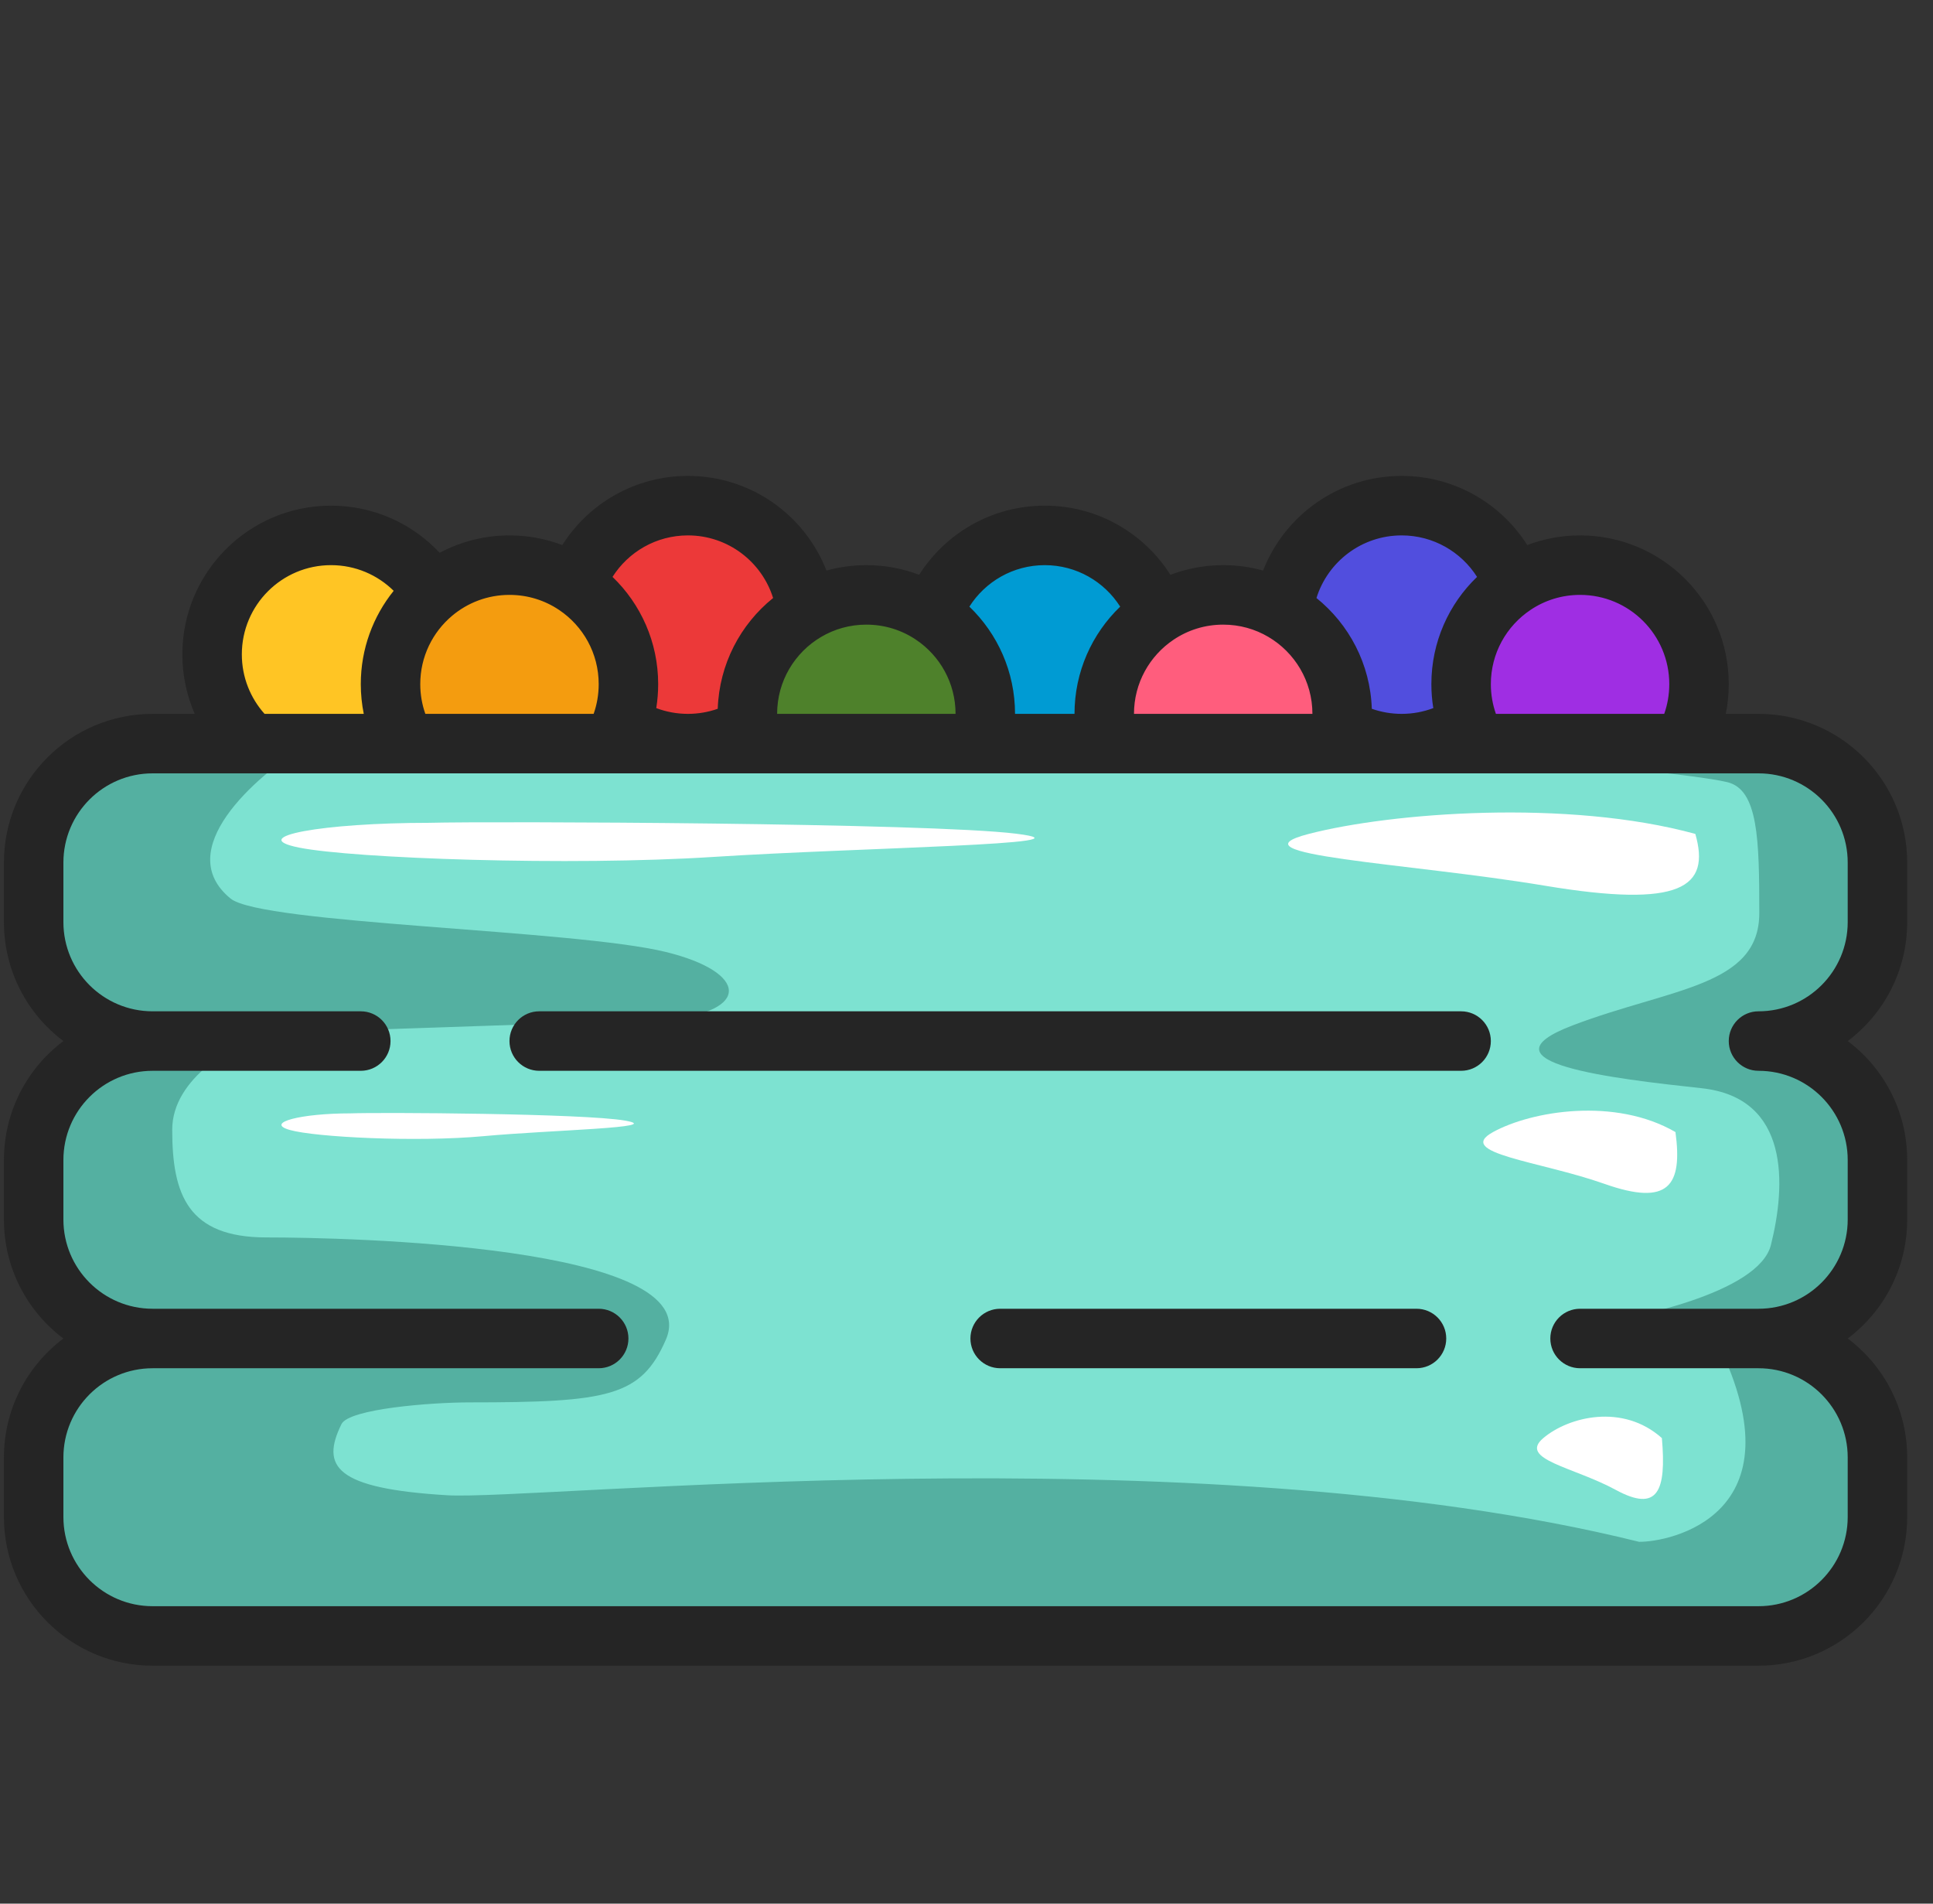
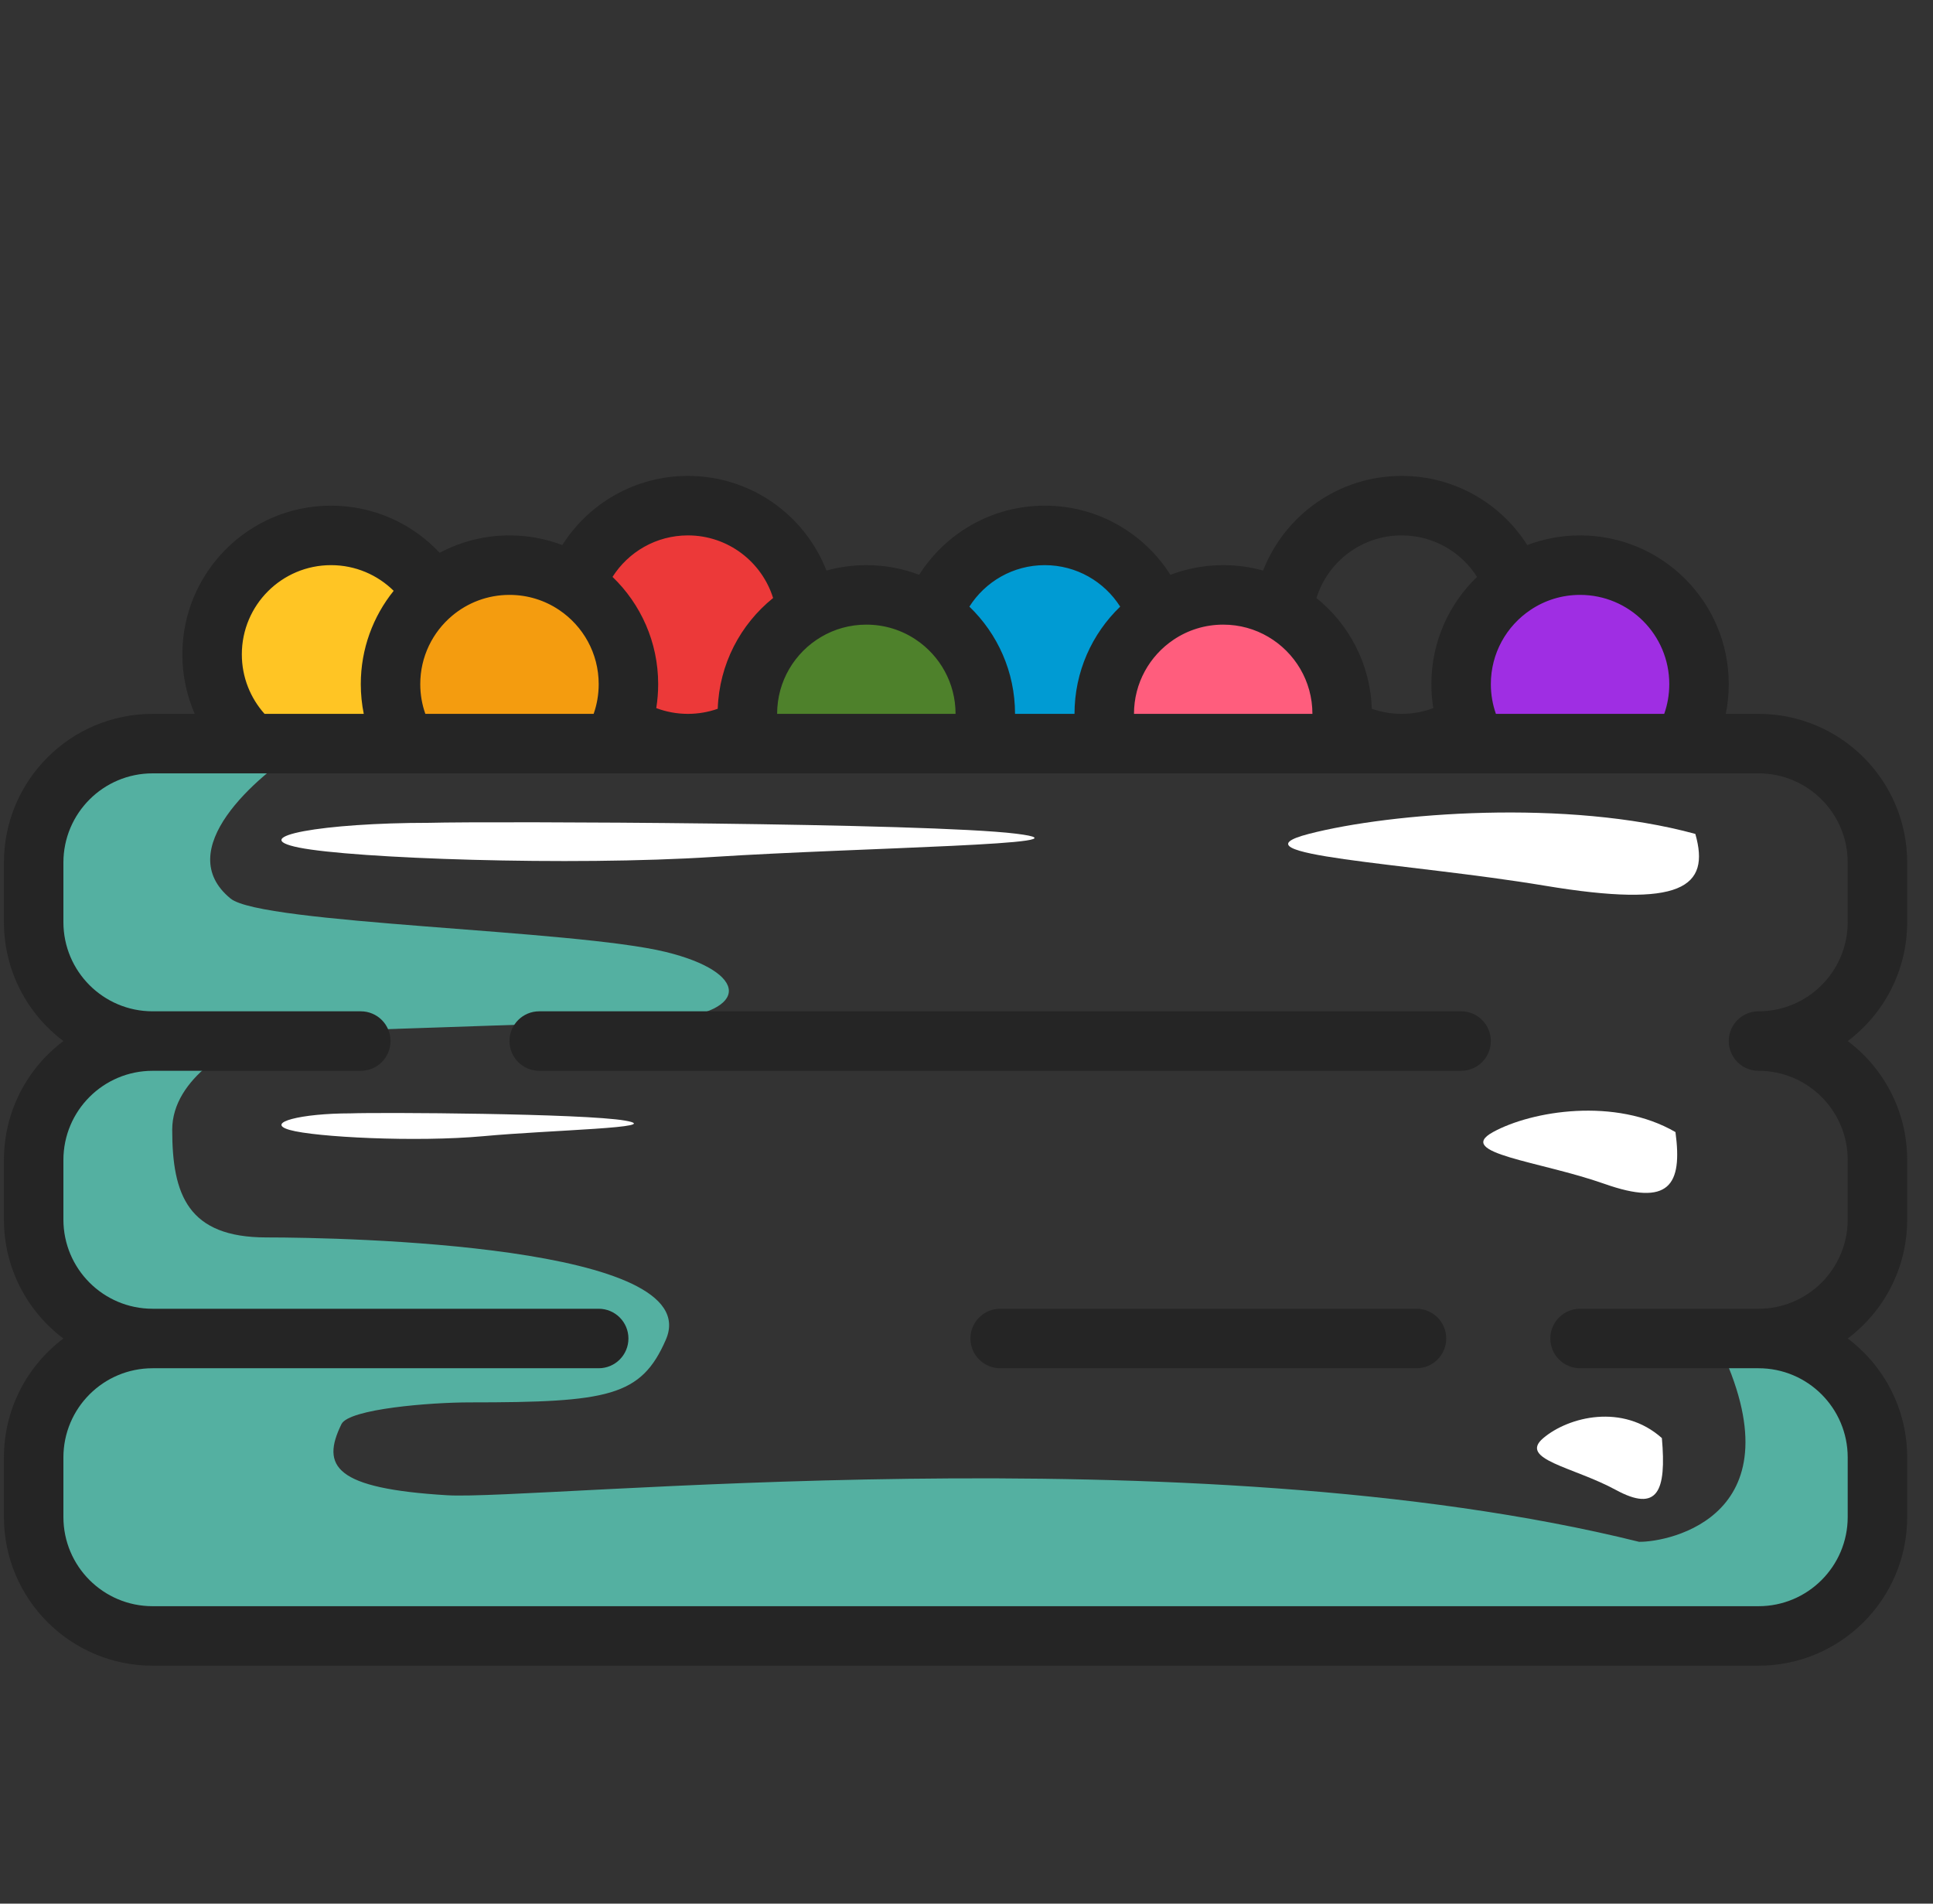
<svg xmlns="http://www.w3.org/2000/svg" width="65" height="64" viewBox="0 0 65 64" fill="none">
  <rect x="0" y="0" width="65" height="64" fill="#333333" stroke="none" />
  <g clip-path="url(#clip0)">
-     <path d="M1.203 47.757V51.012V53.298L4.895 55.409H60.129L62.504 53.298L63.383 48.197L60.129 45.119L62.504 42.656V37.115L61.185 35.004L62.504 32.893L63.383 27.88L60.129 24.802H5.335L1.905 26.737L1.203 31.486L3.664 35.004L1.203 37.115V41.864L3.664 45.119L1.203 47.757Z" fill="#7DE2D1" />
    <path d="M13.295 21.67L13.69 24.681L8.421 24.43L7.527 22.459L8.421 19.269L11.576 18.122L14.192 19.269L13.295 21.67Z" fill="#FFC524" />
    <path d="M21.078 23.106L19.26 25.073L13.992 24.822L13.097 22.85L13.992 19.66L17.146 18.514L19.762 19.66L21.078 23.106Z" fill="#F49C0F" />
    <path d="M25.384 22.236L25.821 25.072L20.552 24.822L20.803 22.236L19.773 18.363L23.566 16.94L26.323 19.66L25.384 22.236Z" fill="#EC3939" />
    <path d="M32.559 23.805L31.788 25.859L26.52 25.608L25.836 24.265L25.175 23.433L28.223 20.105L32.291 20.447L32.559 23.805Z" fill="#4E812B" />
    <path d="M44.649 23.805L43.878 25.859L38.61 25.608L37.925 24.265L37.265 23.433L40.312 20.105L44.381 20.447L44.649 23.805Z" fill="#FF5D7D" />
    <path d="M56.83 23.806L56.06 25.859L50.792 25.608L50.107 24.266L49.447 23.433L51.109 19.393L56.563 20.447L56.83 23.806Z" fill="#9F2EE3" />
    <path d="M37.06 23.766L37.71 25.859L33.482 24.959L33.274 24.337L31.382 20.11L34.155 18.243L38.123 19.436L37.06 23.766Z" fill="#009BD3" />
-     <path d="M49.161 23.767L49.811 25.859L45.583 24.959L45.375 24.337L43.483 20.11L46.062 17.066L50.449 18.458L49.161 23.767Z" fill="#514EDE" />
    <path d="M51.942 29.776C56.548 30.544 57.52 29.827 57.008 28.036C52.71 26.859 46.772 27.319 44.008 28.036C41.245 28.752 47.335 29.008 51.942 29.776Z" fill="white" />
    <path d="M10.056 28.496C8.239 28.132 10.863 27.663 14.431 27.663C16.511 27.607 31.201 27.663 34.164 28.028C37.126 28.392 28.844 28.496 23.996 28.809C19.148 29.121 11.873 28.861 10.056 28.496Z" fill="white" />
    <path d="M9.741 37.988C8.891 37.745 10.119 37.431 11.789 37.431C12.762 37.394 19.636 37.431 21.023 37.675C22.41 37.919 18.534 37.988 16.265 38.197C13.996 38.406 10.592 38.232 9.741 37.988Z" fill="white" />
    <path d="M53.95 39.8C56.123 40.568 56.582 39.852 56.34 38.06C54.312 36.883 51.51 37.344 50.205 38.06C48.901 38.777 51.776 39.033 53.95 39.8Z" fill="white" />
    <path d="M54.33 50.088C55.742 50.856 56.041 50.139 55.883 48.348C54.565 47.171 52.744 47.631 51.896 48.348C51.048 49.064 52.917 49.32 54.33 50.088Z" fill="white" />
    <path d="M4.054 55.033H26.085C37.203 55.033 60.596 55.884 61.873 54.303C65.812 46.256 56.634 42.834 57.777 45.182C60.592 50.965 56.12 51.85 55.115 51.835C40.029 48.091 18.055 50.451 15.037 50.27C11.264 50.043 10.784 49.301 11.482 47.879C11.735 47.363 14.495 47.148 15.79 47.148C20.468 47.148 21.558 46.949 22.39 45.041C23.779 41.855 11.601 41.602 8.96 41.602C6.319 41.602 5.791 40.169 5.791 37.981C5.791 36.23 7.904 35.089 8.96 34.736L22.39 34.284C25.269 34.02 25.161 32.684 22.39 32.005C19.306 31.25 8.802 31.068 7.753 30.209C5.761 28.58 8.583 26.11 10.242 25.079H6.545C3.377 25.003 3.298 25.607 1.94 26.286C0.582 26.965 1.111 29.832 1.111 31.794C1.111 33.363 3.073 34.41 4.054 34.736C3.349 35.365 1.774 36.774 1.111 37.377C0.283 38.132 1.111 41.376 1.111 42.206C1.111 42.87 2.569 44.595 3.298 45.375C3.047 45.727 2.423 46.492 1.94 46.733C1.337 47.035 1.111 48.242 1.111 51.109C1.111 53.403 3.073 54.681 4.054 55.033Z" fill="#54B0A1" />
-     <path d="M59.55 41.855C59.148 43.461 54.94 44.364 52.886 44.615C55.825 45.296 59.912 44.615 61.848 43.934C63.783 43.253 63.389 39.991 63.389 37.769C63.389 35.991 61.284 35.284 60.232 35.153C60.232 34.926 60.505 34.472 61.597 34.472C62.961 34.472 63.389 30.673 63.389 28.988C63.389 27.303 62.132 26.193 60.232 25.153C58.333 24.114 46.972 25.332 49.804 25.476C52.635 25.619 57.045 26.045 58.084 26.296C59.123 26.547 59.159 28.224 59.159 30.698C59.159 33.17 56.183 33.217 52.886 34.472C49.59 35.726 54.248 36.264 57.222 36.586C60.197 36.909 60.054 39.848 59.55 41.855Z" fill="#54B0A1" />
    <path d="M18.132 34C17.58 34 17.132 34.448 17.132 35C17.132 35.552 17.58 36 18.132 36H49.132C49.685 36 50.132 35.552 50.132 35C50.132 34.448 49.685 34 49.132 34H18.132Z" fill="#252525" />
    <path d="M33.632 44C33.08 44 32.632 44.448 32.632 45C32.632 45.552 33.08 46 33.632 46H47.632C48.185 46 48.632 45.552 48.632 45C48.632 44.448 48.185 44 47.632 44H33.632Z" fill="#252525" />
    <path fill-rule="evenodd" clip-rule="evenodd" d="M27.791 19.182C27.064 17.319 25.253 16 23.132 16C21.354 16 19.794 16.928 18.908 18.325C18.356 18.115 17.757 18 17.132 18C16.284 18 15.485 18.212 14.784 18.585C13.873 17.611 12.574 17 11.132 17C8.371 17 6.132 19.239 6.132 22C6.132 22.711 6.281 23.387 6.548 24H5.132C2.371 24 0.132 26.239 0.132 29V31C0.132 32.636 0.918 34.088 2.132 35C0.918 35.912 0.132 37.364 0.132 39V41C0.132 42.636 0.918 44.088 2.132 45C0.918 45.912 0.132 47.364 0.132 49V51C0.132 53.761 2.371 56 5.132 56H59.132C61.894 56 64.132 53.761 64.132 51V49C64.132 47.364 63.347 45.912 62.133 45C63.347 44.088 64.132 42.636 64.132 41V39C64.132 37.364 63.347 35.912 62.133 35C63.347 34.088 64.132 32.636 64.132 31V29C64.132 26.239 61.894 24 59.132 24H58.032C58.098 23.677 58.132 23.343 58.132 23C58.132 20.239 55.894 18 53.132 18C52.508 18 51.909 18.115 51.357 18.325C50.471 16.928 48.911 16 47.132 16C45.012 16 43.201 17.319 42.473 19.182C42.046 19.063 41.596 19 41.132 19C40.508 19 39.909 19.115 39.357 19.325C38.471 17.928 36.911 17 35.132 17C33.354 17 31.794 17.928 30.908 19.325C30.356 19.115 29.757 19 29.132 19C28.668 19 28.219 19.063 27.791 19.182ZM55.962 24C56.072 23.687 56.132 23.351 56.132 23C56.132 21.343 54.789 20 53.132 20C52.513 20 51.941 20.186 51.465 20.506C50.659 21.046 50.132 21.962 50.132 23C50.132 23.35 50.192 23.684 50.3 23.994C50.301 23.996 50.302 23.998 50.303 24H55.962ZM44.132 24C44.132 22.899 43.539 21.935 42.65 21.412C42.206 21.15 41.688 21 41.132 21C40.513 21 39.941 21.186 39.465 21.506C38.659 22.046 38.132 22.962 38.132 24H44.132ZM36.132 24C36.132 22.583 36.722 21.304 37.668 20.395C37.135 19.556 36.198 19 35.132 19C34.067 19 33.129 19.556 32.597 20.395C33.542 21.304 34.132 22.583 34.132 24H36.132ZM32.132 24C32.132 22.962 31.606 22.046 30.8 21.506C30.324 21.186 29.751 21 29.132 21C28.576 21 28.059 21.15 27.614 21.412C26.725 21.935 26.132 22.899 26.132 24H32.132ZM19.962 24H14.303C14.192 23.688 14.132 23.352 14.132 23C14.132 22.078 14.547 21.254 15.203 20.702C15.725 20.263 16.397 20 17.132 20C17.751 20 18.324 20.186 18.8 20.506C19.606 21.046 20.132 21.962 20.132 23C20.132 23.35 20.073 23.684 19.964 23.994C19.963 23.996 19.963 23.998 19.962 24ZM12.232 24C12.167 23.677 12.132 23.342 12.132 23C12.132 21.812 12.547 20.721 13.238 19.863C12.696 19.329 11.952 19 11.132 19C9.475 19 8.132 20.343 8.132 22C8.132 22.768 8.421 23.469 8.896 24H12.232ZM23.132 24C23.485 24 23.822 23.939 24.135 23.829C24.186 22.323 24.902 20.987 25.997 20.105C25.616 18.886 24.477 18 23.132 18C22.067 18 21.129 18.556 20.597 19.395C21.542 20.304 22.132 21.583 22.132 23C22.132 23.274 22.11 23.543 22.068 23.806C22.398 23.931 22.757 24 23.132 24ZM47.132 24C47.508 24 47.867 23.931 48.197 23.806C48.154 23.543 48.132 23.274 48.132 23C48.132 21.583 48.722 20.304 49.668 19.395C49.135 18.556 48.198 18 47.132 18C45.787 18 44.648 18.886 44.268 20.105C45.362 20.987 46.079 22.323 46.129 23.829C46.442 23.939 46.78 24 47.132 24ZM12.132 36H5.132C3.475 36 2.132 37.343 2.132 39V41C2.132 42.657 3.475 44 5.132 44H20.132C20.685 44 21.132 44.448 21.132 45C21.132 45.552 20.685 46 20.132 46H5.132C3.475 46 2.132 47.343 2.132 49V51C2.132 52.657 3.475 54 5.132 54H59.132C60.789 54 62.132 52.657 62.132 51V49C62.132 47.343 60.789 46 59.132 46H53.132C52.58 46 52.132 45.552 52.132 45C52.132 44.448 52.58 44 53.132 44H59.132C60.789 44 62.132 42.657 62.132 41V39C62.132 37.343 60.789 36 59.132 36C58.58 36 58.132 35.552 58.132 35C58.132 34.448 58.58 34 59.132 34C60.789 34 62.132 32.657 62.132 31V29C62.132 27.343 60.789 26 59.132 26H5.132C3.475 26 2.132 27.343 2.132 29V31C2.132 32.657 3.475 34 5.132 34H12.132C12.685 34 13.132 34.448 13.132 35C13.132 35.552 12.685 36 12.132 36Z" fill="#252525" />
  </g>
  <defs>
    <clipPath id="clip0">
      <rect width="64" height="64" fill="white" transform="translate(0.132)" />
    </clipPath>
  </defs>
</svg>